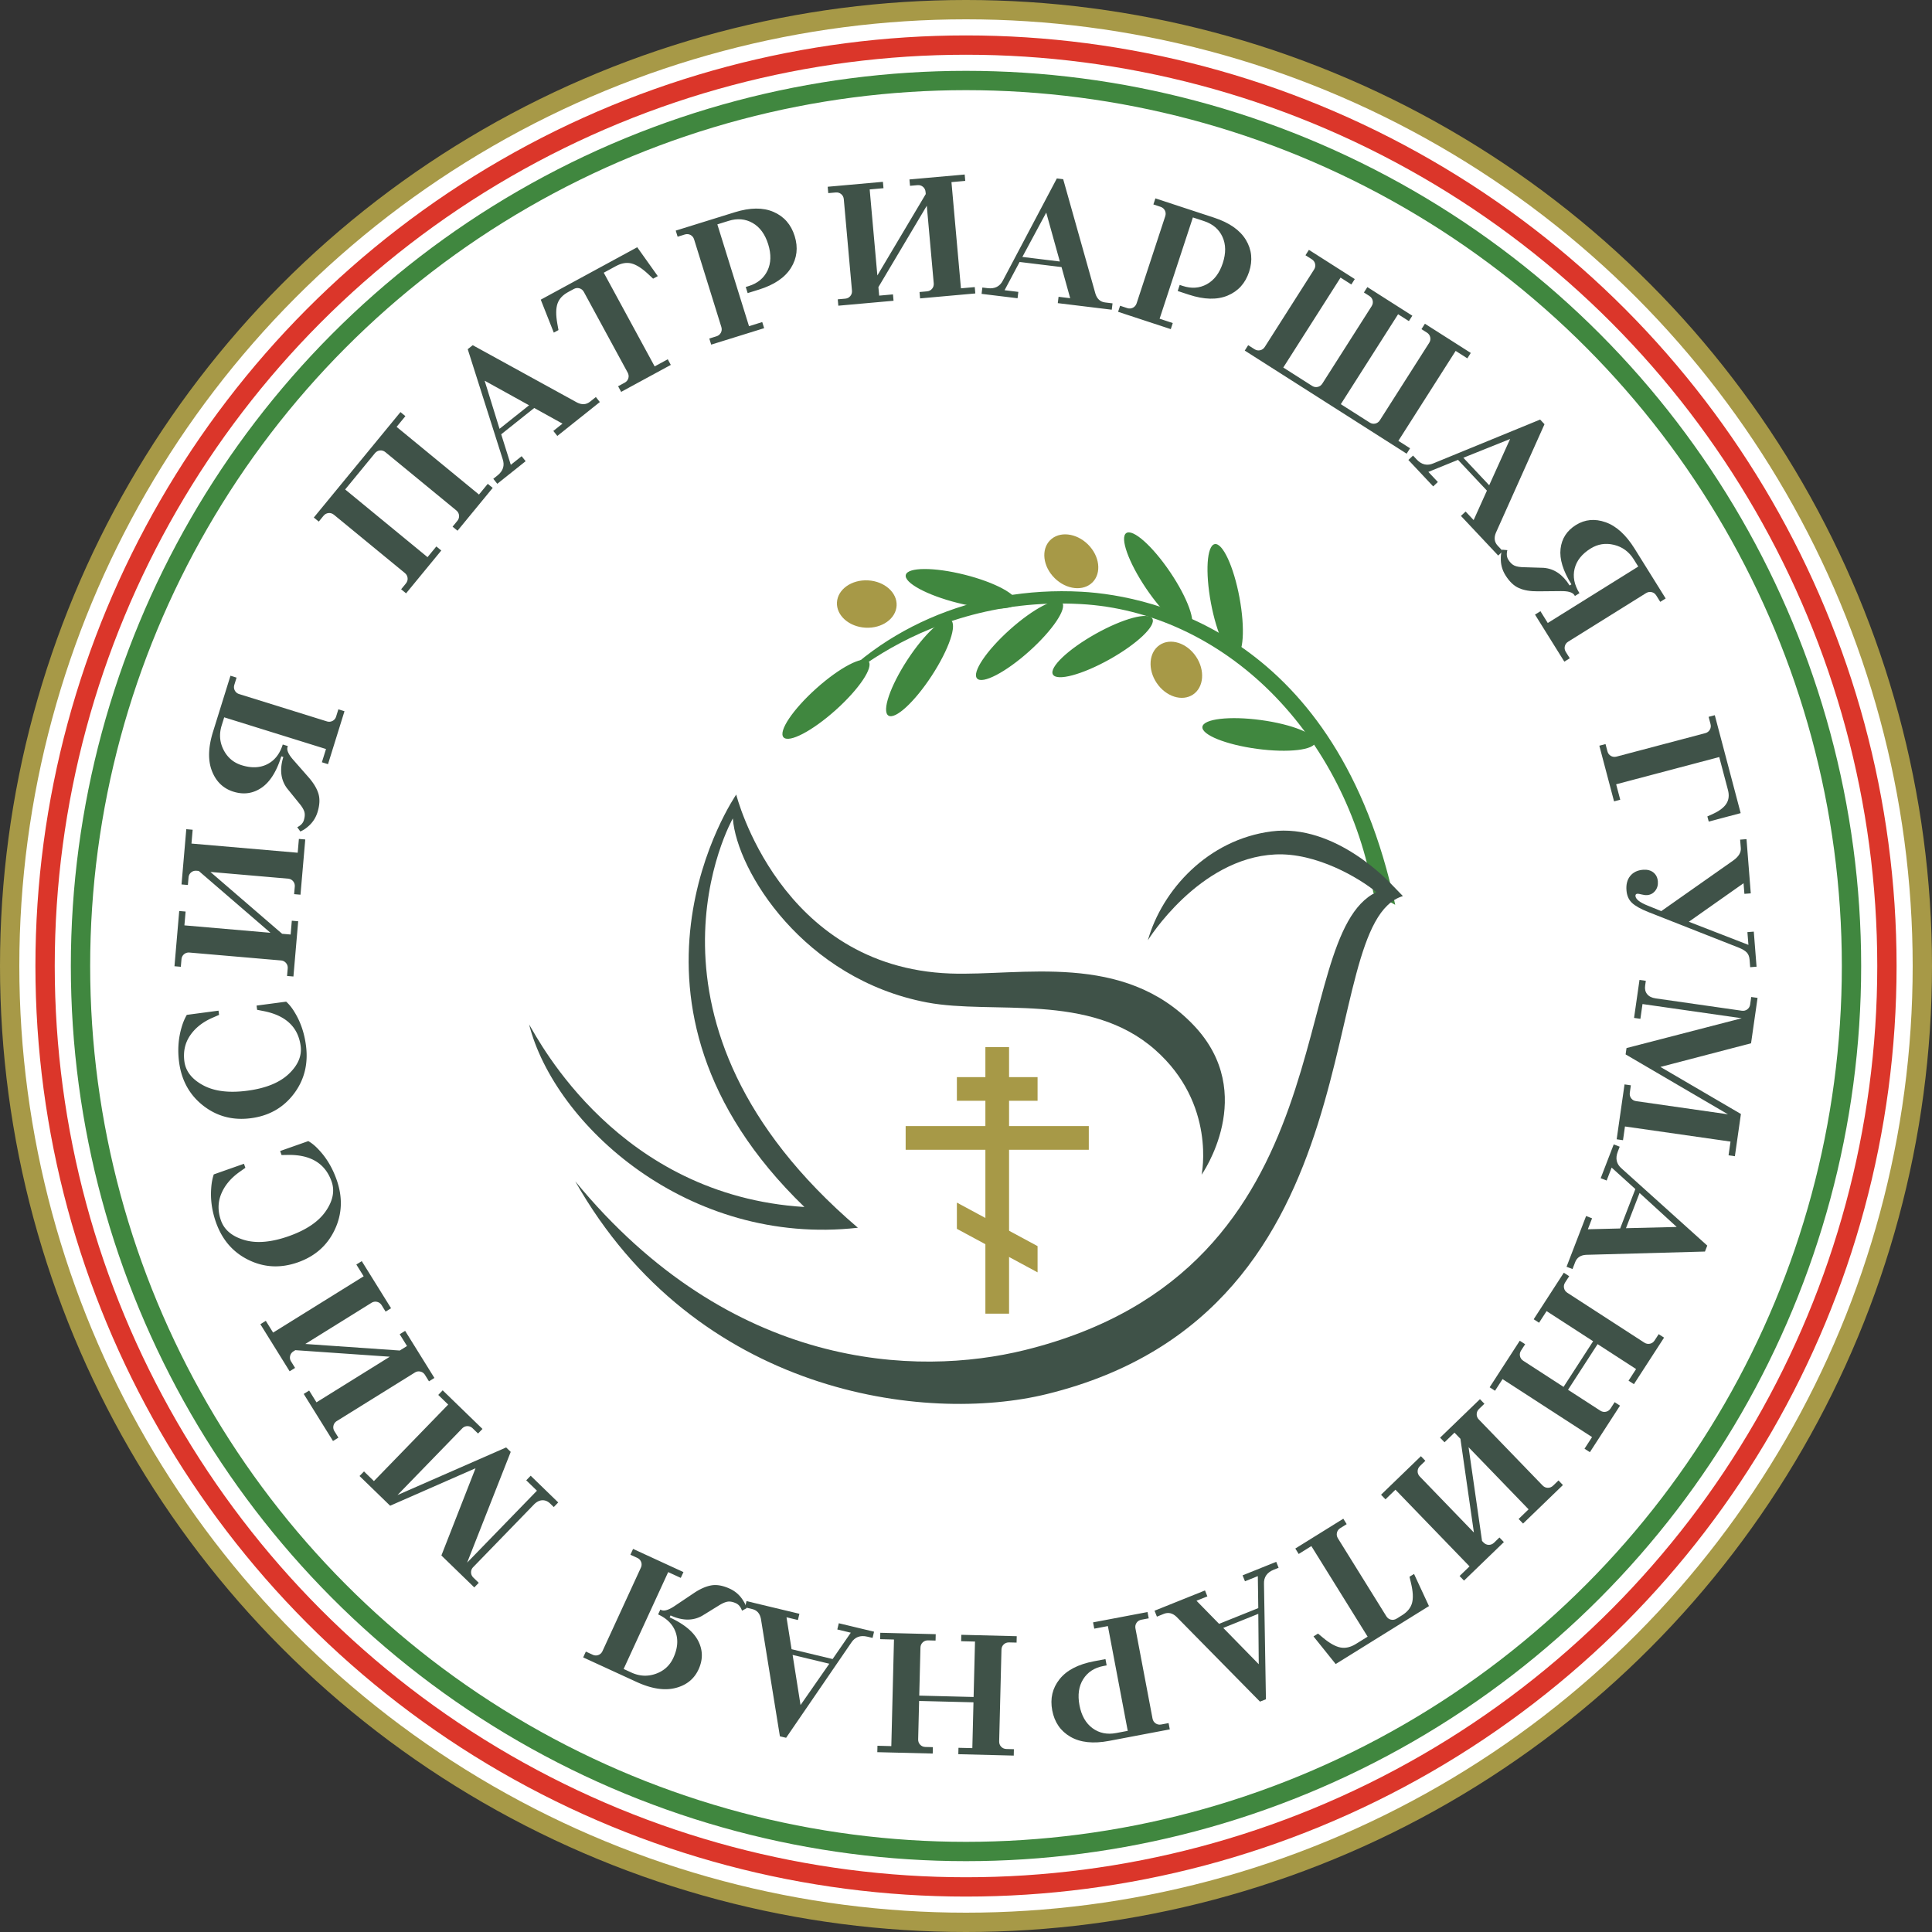
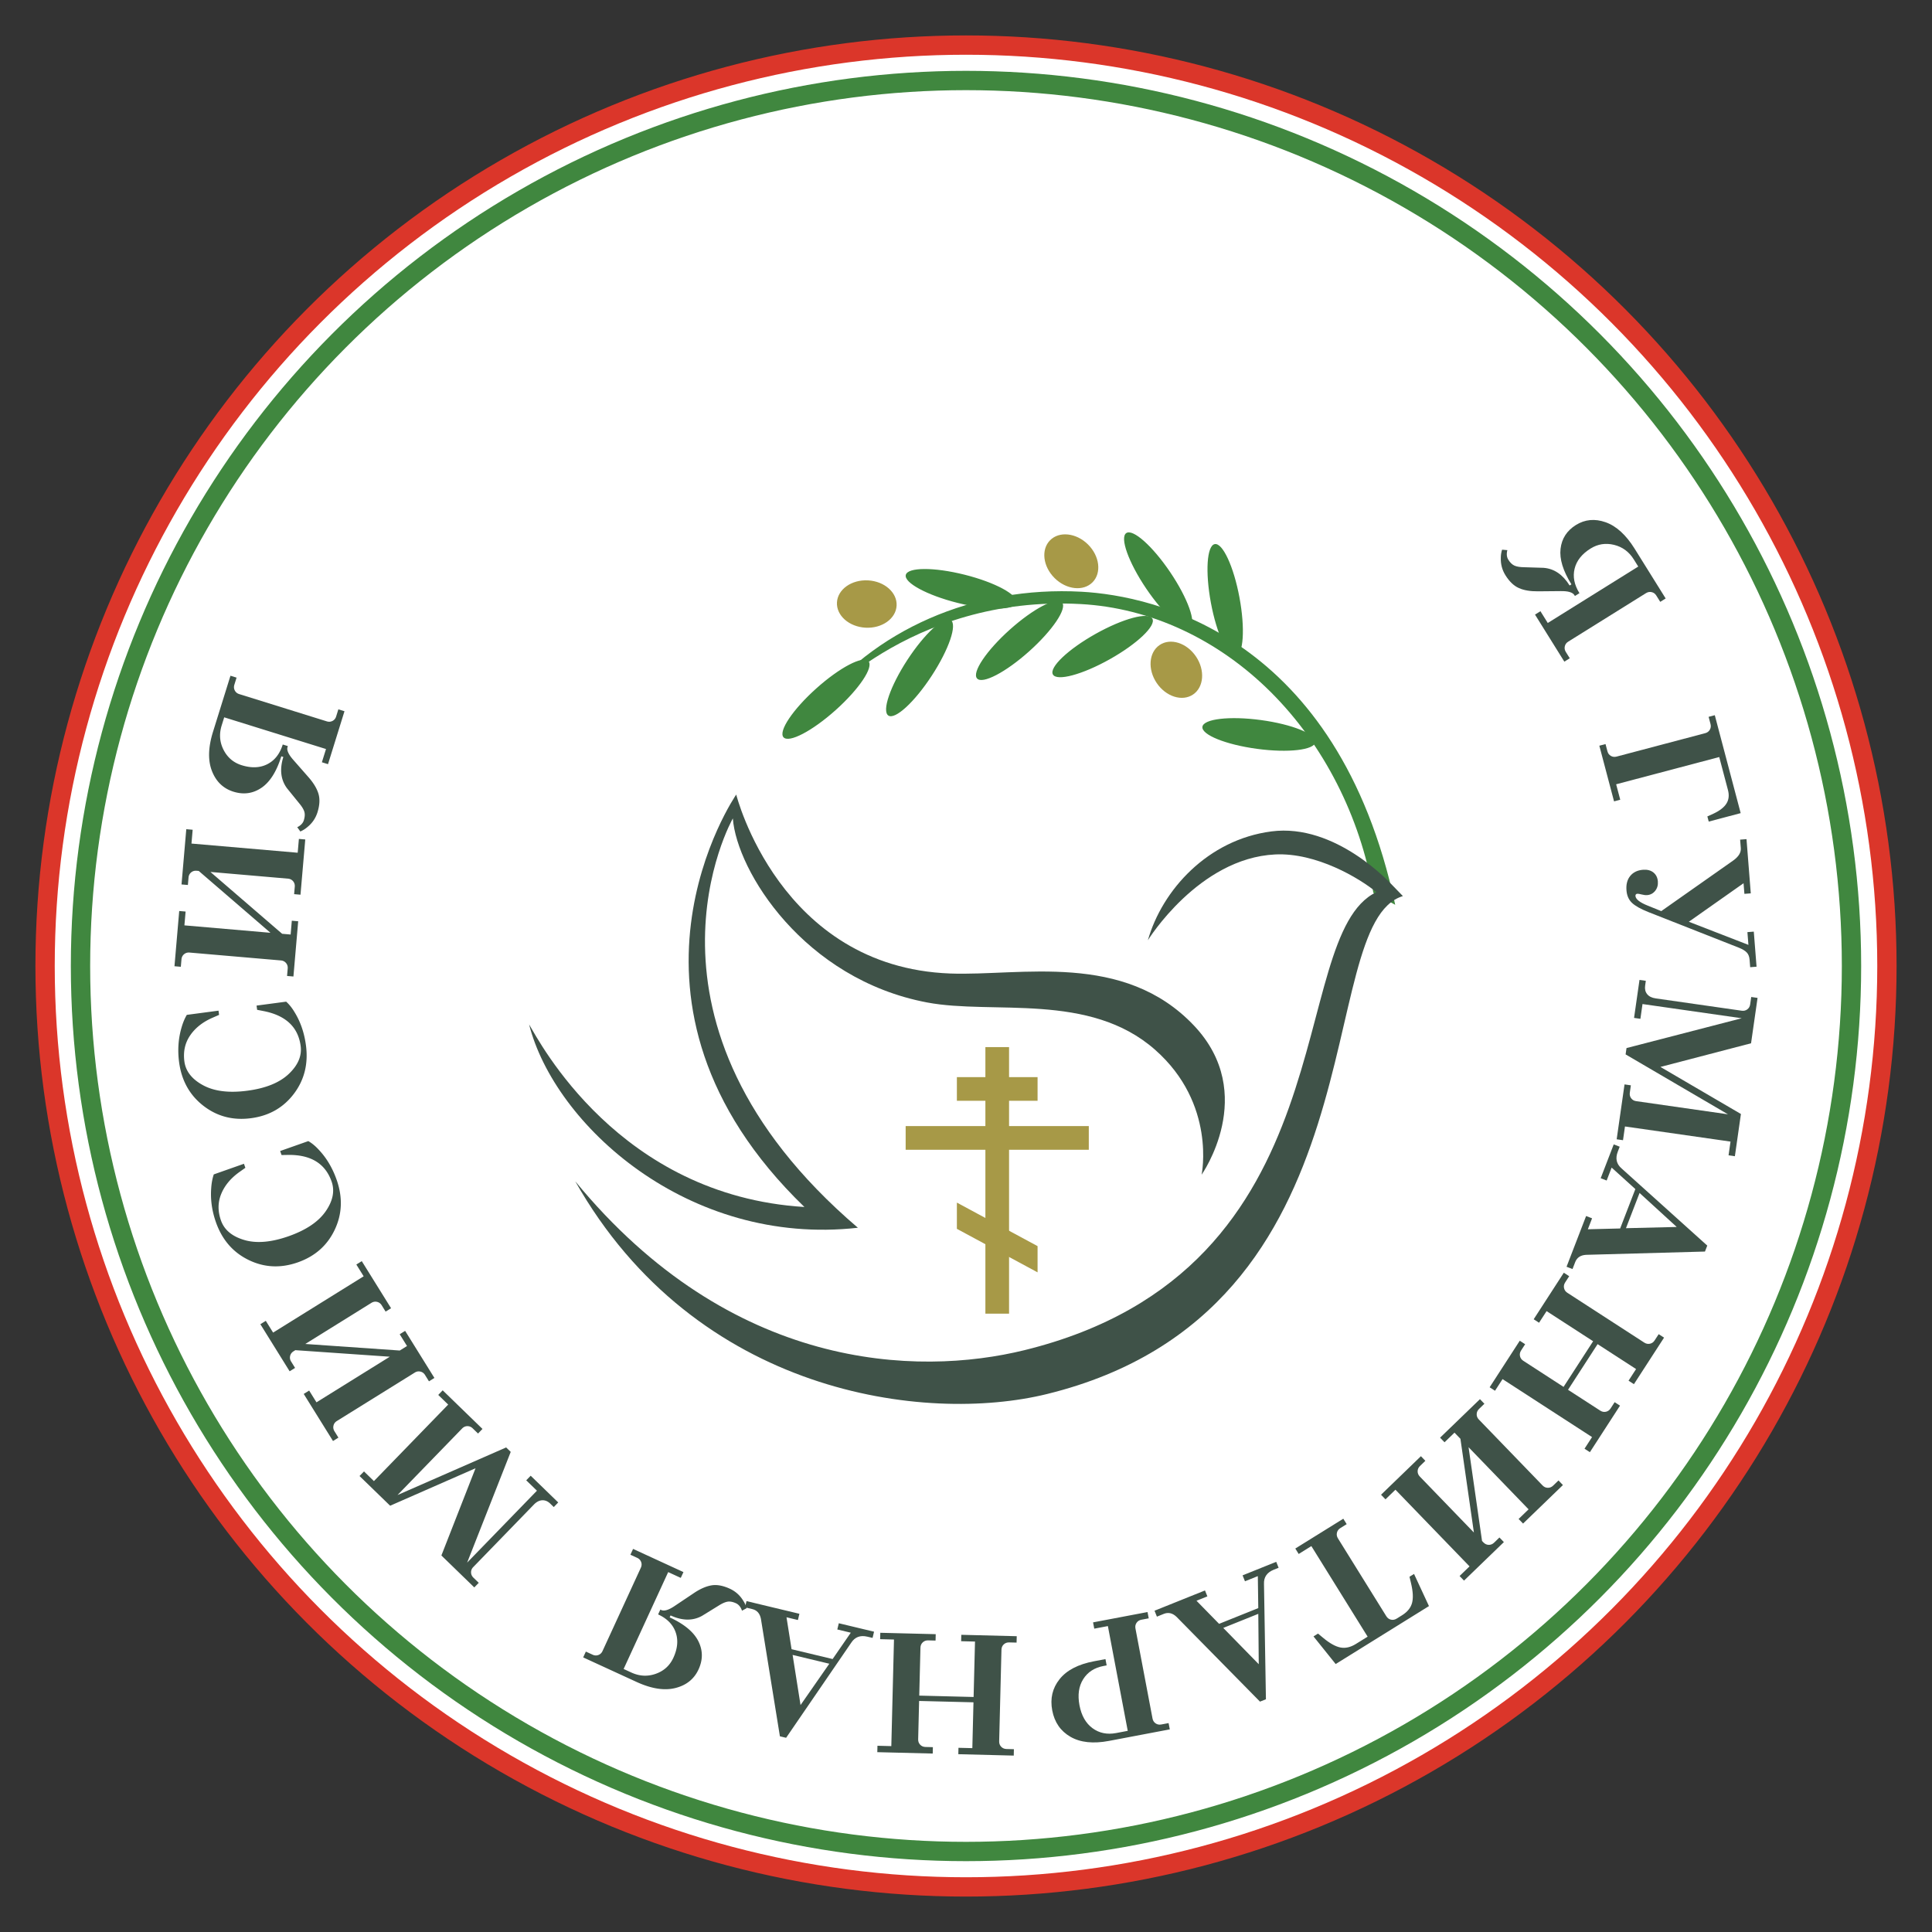
<svg xmlns="http://www.w3.org/2000/svg" width="600" height="600">
  <rect width="100%" height="100%" fill="#333333" stroke="none" />
  <g fill="none" fill-rule="evenodd" transform="translate(3 3)">
-     <circle cx="297" cy="297" r="297" fill="#FFF" fill-rule="nonzero" stroke="#A79947" stroke-width="6" />
    <circle cx="297" cy="297" r="286" fill="#FFF" fill-rule="nonzero" stroke="#DB362A" stroke-width="6" />
    <circle cx="297" cy="297" r="275" stroke="#40873F" stroke-width="6" />
    <g fill-rule="nonzero">
-       <path fill="#3F5248" d="M123.109 181.268l-1.535-1.262 1.472-1.79c.42-.512.603-1.078.537-1.701-.06-.62-.344-1.142-.855-1.561l-22.003-18.08c-.513-.422-1.076-.6-1.701-.542-.62.062-1.14.35-1.562.86l-1.47 1.791-1.536-1.262 26.912-32.746 1.53 1.26-2.73 3.327 25.58 21.021 2.735-3.324 1.535 1.262-10.932 13.3-1.533-1.26 1.47-1.79c.42-.513.602-1.079.542-1.699-.06-.62-.35-1.143-.86-1.564l-22.003-18.08c-.511-.42-1.079-.6-1.699-.538-.62.064-1.143.347-1.566.857l-9.244 11.26 25.58 21.022 2.736-3.325 1.535 1.26-10.935 13.304zm28.328-34.021l-1.24-1.555 1.298-1.03c1.757-1.406 2.297-3.102 1.609-5.097l-10.847-34.12 1.553-1.239 32.392 17.798c1.514.767 2.858.683 4.031-.25l1.816-1.448 1.236 1.555-13.203 10.527-1.24-1.557 2.848-2.268-8.782-4.858-10.257 8.173 2.985 9.48 3.367-2.682 1.239 1.554-8.805 7.017zm.7-17.077l9.169-7.306-13.796-7.636 4.626 14.942zm37.769-11.471l-.95-1.746 2.04-1.107c.584-.314.963-.769 1.143-1.37.174-.596.104-1.188-.214-1.773l-13.593-25.022c-.317-.584-.772-.962-1.371-1.14-.601-.177-1.188-.105-1.767.211l-1.752.946c-1.705.93-2.811 2.13-3.314 3.61-.502 1.48-.52 3.526-.058 6.137l.368 2.062-1.455.789-4.05-10.234L194.9 73.784l6.381 8.968-1.454.79-1.53-1.43c-1.94-1.81-3.665-2.906-5.181-3.293-1.514-.38-3.128-.108-4.832.82l-3.782 2.054 15.807 29.096 4.07-2.213.948 1.747-15.421 8.376zm27.96-14.672l-.586-1.897 2.213-.687c.632-.197 1.09-.573 1.385-1.124.287-.551.333-1.147.14-1.777l-8.459-27.194c-.194-.63-.57-1.09-1.123-1.385-.553-.29-1.146-.335-1.778-.139l-2.213.688-.59-1.898 18.34-5.7c4.764-1.485 8.773-1.519 12.033-.106 3.263 1.416 5.45 3.914 6.564 7.498 1.116 3.583.73 6.881-1.155 9.892-1.88 3.016-5.202 5.263-9.97 6.746l-3.475 1.08-.594-1.9.953-.292c2.736-.852 4.669-2.448 5.793-4.783 1.12-2.338 1.199-5.067.23-8.185-.974-3.122-2.583-5.327-4.834-6.616-2.247-1.284-4.741-1.505-7.484-.651l-3.478 1.082 9.834 31.618 4.11-1.278.588 1.897-16.443 5.111zm39.483-12.089l-.177-1.979 2.312-.205c.659-.06 1.185-.328 1.588-.808.402-.479.57-1.049.513-1.708l-2.535-28.363c-.06-.661-.33-1.19-.81-1.59-.48-.403-1.051-.573-1.71-.513l-2.304.206-.178-1.979 17.15-1.533.179 1.979-4.29.383 2.387 26.713 15.029-25.278-.06-.661c-.062-.66-.33-1.191-.807-1.59-.479-.398-1.046-.57-1.706-.511l-2.314.206-.177-1.98 17.153-1.534.177 1.982-4.284.382 2.945 32.982 4.293-.383.172 1.976-17.148 1.538-.178-1.982 2.308-.207c.658-.058 1.193-.327 1.59-.808.398-.477.572-1.047.513-1.708l-2.154-24.073-15.028 25.278.24 2.64 4.285-.386.177 1.979-17.15 1.535zm44.49-3.675l.239-1.97 1.64.196c2.238.27 3.825-.537 4.764-2.422l16.73-31.654 1.971.24L337.2 88.227c.513 1.622 1.516 2.52 3.005 2.7l2.303.28-.241 1.974-16.763-2.04.24-1.97 3.614.438-2.69-9.668-13.019-1.583-4.67 8.77 4.273.519-.24 1.974-11.174-1.359zm12.666-11.471l11.638 1.42-4.225-15.194-7.413 13.774zm29.73 17.045l.621-1.885 2.202.726c.632.206 1.223.168 1.781-.112.553-.286.937-.74 1.148-1.368l8.889-27.053c.204-.63.168-1.222-.112-1.78-.284-.558-.739-.939-1.366-1.145l-2.203-.729.622-1.884 18.243 5.997c4.74 1.558 8.024 3.858 9.865 6.9 1.832 3.044 2.165 6.347.993 9.913-1.171 3.565-3.401 6.027-6.683 7.388-3.281 1.36-7.293 1.262-12.03-.293l-3.46-1.138.618-1.887.946.309c2.726.896 5.224.719 7.493-.534 2.273-1.25 3.918-3.43 4.94-6.534 1.017-3.102.983-5.833-.102-8.188-1.085-2.354-2.991-3.981-5.717-4.877l-3.46-1.137-10.335 31.457 4.086 1.344-.615 1.89-16.363-5.38zm39.333 12.04l1.067-1.677 1.958 1.246c.56.356 1.14.464 1.75.328.61-.132 1.095-.48 1.45-1.037l15.294-24.02c.357-.562.468-1.146.333-1.754-.134-.606-.479-1.093-1.04-1.45l-1.956-1.246 1.07-1.671 14.243 9.071-1.069 1.677-3.348-2.135-17.788 27.928 8.933 5.69c.56.358 1.146.47 1.75.334.614-.137 1.095-.484 1.452-1.042L422.966 92.1c.355-.559.463-1.143.333-1.751-.137-.611-.486-1.095-1.047-1.449l-1.674-1.069 1.071-1.674 13.962 8.891-1.069 1.677-3.35-2.134-17.788 27.93 8.935 5.689c.56.359 1.144.47 1.755.336.606-.14 1.09-.485 1.447-1.045l15.299-24.016c.357-.56.467-1.143.33-1.753-.136-.611-.483-1.093-1.039-1.447l-1.68-1.069 1.07-1.676 14.242 9.07-1.069 1.678-3.628-2.312-17.788 27.93 3.629 2.312-1.064 1.676-50.275-32.018zm50.815 33.97l1.45-1.36 1.131 1.207c1.541 1.641 3.28 2.039 5.213 1.193l33.126-13.587 1.355 1.445-15.105 33.734c-.64 1.57-.446 2.908.578 4l1.59 1.688-1.444 1.363-11.57-12.309 1.452-1.358 2.493 2.654 4.125-9.15-8.978-9.555-9.207 3.743 2.948 3.136-1.45 1.363-7.707-8.207zm17.076-.688l8.024 8.543 6.492-14.368-14.516 5.825z" />
      <path fill="#3F5248" d="M463.483 167.71l1.648.143c-.082.204-.139.527-.175.969-.05.756.103 1.418.453 1.978.582.936 1.234 1.562 1.949 1.87.707.31 1.72.473 3.031.487l5.967.185c3.276.244 5.978 2.074 8.103 5.483l.562-.352c-2.617-4.195-3.743-7.88-3.375-11.046.365-3.166 1.953-5.626 4.764-7.38 2.81-1.751 5.88-2.04 9.216-.864 3.333 1.171 6.342 3.914 9.028 8.223l9.634 15.452-1.681 1.051-1.23-1.966c-.348-.563-.83-.913-1.436-1.054-.608-.142-1.193-.036-1.758.312L484.02 196.27c-.56.35-.916.826-1.052 1.437-.145.609-.041 1.192.309 1.756l1.23 1.966-1.688 1.052-9.108-14.612 1.687-1.051 2.276 3.655 28.1-17.522-1.4-2.247c-1.477-2.362-3.516-3.86-6.123-4.496-2.609-.634-5.039-.256-7.282 1.145-2.7 1.684-4.353 3.768-4.96 6.254-.612 2.487-.109 5.023 1.503 7.608l-1.405.874-.176-.278c-.537-.864-1.963-1.276-4.283-1.236l-6.983.065c-2.38.024-4.354-.304-5.926-.992-1.568-.685-2.973-2.019-4.212-4.004-1.028-1.649-1.503-3.46-1.433-5.428 0-.834.131-1.667.39-2.506m30.204 60.875l1.923-.505.594 2.241c.168.64.522 1.12 1.064 1.434.536.311 1.125.385 1.768.215l27.532-7.275c.639-.167 1.116-.522 1.43-1.064.313-.538.39-1.128.22-1.767l-.592-2.242 1.92-.508 8.036 30.412-9.922 2.625-.424-1.6 1.837-.83c1.99-.933 3.354-1.992 4.089-3.17.74-1.179.898-2.578.47-4.2l-2.708-10.244-32.013 8.46 1.27 4.802-1.924.506-4.57-17.29zm15.122 49.701l4.115 1.67 22.343-15.713c1.672-1.196 2.46-2.477 2.358-3.84l-.214-2.643 1.984-.153 1.326 16.836-1.98.152-.264-3.298-16.993 11.964 18.507 7.182-.316-3.962 1.983-.156.857 10.892-1.98.158-.182-2.311c-.074-.966-.367-1.723-.876-2.257-.503-.534-1.309-1.025-2.406-1.47l-28.11-11.07c-2.425-.963-4.139-1.923-5.145-2.884-1.008-.963-1.575-2.257-1.7-3.885-.147-1.847.244-3.342 1.176-4.477.93-1.135 2.252-1.772 3.967-1.907 1.32-.102 2.395.178 3.221.842.83.665 1.291 1.594 1.384 2.782.092 1.146-.191 2.118-.833 2.923-.646.803-1.475 1.243-2.483 1.322-.487.041-1.057-.026-1.713-.196-.66-.17-1.095-.244-1.315-.23-.439.036-.645.273-.61.714.086 1.013 1.381 2.017 3.899 3.015m-2.646 23.033l1.964.283-.213 1.508c-.15 1.05.056 1.922.625 2.63.569.705 1.442 1.145 2.626 1.314l26.747 3.832c.654.096 1.23-.048 1.731-.421.498-.375.796-.892.889-1.548l.328-2.295 1.969.283-2.022 14.094-28.145 7.344 24.998 14.616-1.876 13.113-1.964-.278.609-4.264-32.779-4.695-.61 4.264-1.967-.283 2.441-17.046 1.967.283-.328 2.295c-.094.651.048 1.232.42 1.73.377.503.892.8 1.544.89l28.519 4.088-31.787-18.603.28-1.969 35.778-9.26-30.81-4.412-.656 4.59-1.969-.284 1.691-11.8zm-8.005 51.083l1.854.714-.594 1.543c-.811 2.102-.417 3.837 1.182 5.212l26.609 23.958-.716 1.85-36.944 1.02c-1.695.105-2.814.853-3.353 2.256l-.836 2.16-1.851-.713 6.074-15.757 1.852.714-1.308 3.4 10.03-.247 4.718-12.236-7.366-6.673-1.545 4.02-1.853-.72 4.047-10.501zm8.025 15.085l-4.221 10.938 15.764-.383-11.543-10.555zm-23.523 24.764l1.67 1.083-1.26 1.945c-.362.556-.477 1.135-.342 1.749.129.608.474 1.096 1.024 1.451l23.906 15.484c.558.359 1.14.47 1.749.34.613-.13 1.1-.47 1.453-1.03l1.265-1.94 1.667 1.077-9.36 14.454-1.67-1.082 2.34-3.613-11.95-7.737-9.182 14.176 10.01 6.477c.554.359 1.136.474 1.75.345.61-.134 1.096-.475 1.458-1.03l1.258-1.946 1.667 1.079-9.356 14.453-1.667-1.078 2.337-3.612-27.795-18.004-2.34 3.618-1.668-1.079 9.356-14.458 1.67 1.083-1.26 1.945c-.359.555-.474 1.135-.345 1.748.13.609.477 1.098 1.035 1.457l12.501 8.101 9.182-14.176-14.454-9.355-2.338 3.611-1.667-1.083 9.356-14.453zm-26.044 39.274l1.38 1.423-1.668 1.614c-.474.46-.718 1.001-.73 1.625-.012.622.213 1.178.673 1.652l19.79 20.48c.458.475 1.002.72 1.624.73.626.009 1.177-.213 1.653-.672l1.668-1.614 1.377 1.432-12.38 11.962-1.383-1.427 3.096-2.995-18.636-19.287 4.182 29.108.463.48c.458.473 1.001.718 1.627.733.622.004 1.171-.216 1.65-.676l1.664-1.614 1.38 1.432-12.38 11.962-1.378-1.427 3.092-2.99-23.01-23.814-3.095 2.99-1.377-1.428 12.381-11.967 1.38 1.432-1.664 1.61c-.48.46-.722 1-.736 1.624-.007.622.216 1.173.678 1.652l16.797 17.386-4.183-29.108-1.842-1.908-3.095 2.99-1.384-1.427 12.386-11.963zm-42.439 37.123l1.05 1.687-1.97 1.226c-.565.345-.917.824-1.058 1.432-.142.61-.036 1.193.311 1.759l15.028 24.187c.35.561.827.916 1.438 1.06.608.139 1.193.033 1.758-.316l1.686-1.045c1.648-1.03 2.68-2.295 3.1-3.8.411-1.504.311-3.549-.302-6.126l-.484-2.037 1.408-.876 4.635 9.983-28.969 18-6.89-8.585 1.41-.873 1.606 1.337c2.04 1.696 3.829 2.688 5.361 2.98 1.536.297 3.13-.067 4.782-1.093l3.655-2.27-17.477-28.127-3.935 2.449-1.05-1.692 14.907-9.26zm-20.83 13.39l.738 1.845-1.538.618c-2.084.839-3.09 2.31-3.001 4.417l.601 35.8-1.842.738-25.927-26.34c-1.232-1.173-2.541-1.475-3.938-.919l-2.149.868-.738-1.845 15.67-6.295.738 1.844-3.377 1.356 7.018 7.172 12.17-4.887-.14-9.935-3.993 1.604-.74-1.844 10.448-4.197zm-5.571 16.154l-10.878 4.37 11.021 11.272-.143-15.642zm-34.4-.56l.372 1.955-2.276.43c-.651.126-1.154.441-1.504.959-.352.517-.465 1.102-.343 1.753l5.304 27.978c.126.652.445 1.15.96 1.504.515.35 1.1.465 1.752.34l2.277-.431.372 1.95-18.87 3.579c-4.902.929-8.89.508-11.973-1.27-3.079-1.777-4.966-4.508-5.663-8.192-.701-3.69.056-6.922 2.27-9.696 2.214-2.784 5.774-4.633 10.677-5.567l3.58-.676.368 1.95-.978.187c-2.817.531-4.917 1.897-6.3 4.091-1.381 2.194-1.767 4.896-1.161 8.106.61 3.21 1.961 5.581 4.046 7.12 2.089 1.532 4.546 2.04 7.363 1.504l3.581-.68-6.168-32.535-4.233.8-.371-1.95 16.919-3.209zm-40.617 7.507l-.05 1.983-2.317-.057c-.662-.015-1.217.192-1.674.618-.453.431-.688.978-.703 1.638l-.713 28.472c-.017.66.19 1.216.623 1.671.428.45.976.685 1.638.704l2.313.058-.045 1.988-17.213-.435.045-1.984 4.306.105.354-14.233-16.883-.421-.294 11.915c-.02.66.192 1.221.62 1.671.43.45.975.69 1.637.704l2.313.058-.045 1.987-17.213-.43.05-1.989 4.302.11.829-33.103-4.302-.11.05-1.984 17.213.432-.048 1.988-2.321-.062c-.66-.015-1.217.191-1.667.622-.453.431-.69.973-.706 1.64l-.372 14.893 16.88.426.434-17.213-4.305-.11.048-1.988 17.216.436zm-44.312-1.404l-.462 1.93-1.61-.382c-2.189-.527-3.86.095-5.008 1.863l-20.229 29.54-1.93-.46-5.896-36.486c-.328-1.672-1.219-2.678-2.68-3.027l-2.256-.542.464-1.935 16.423 3.938-.463 1.935-3.543-.848 1.574 9.912 12.748 3.056 5.643-8.182-4.189-1.006.467-1.93 10.947 2.624zm-13.895 9.95l-11.398-2.734 2.463 15.574 8.935-12.84z" />
      <path fill="#3F5248" d="M228.88 496.434l-1.458.786c-.043-.21-.173-.513-.384-.9-.379-.662-.87-1.131-1.467-1.408-1.005-.461-1.889-.624-2.652-.49-.767.135-1.701.556-2.805 1.26l-5.086 3.134c-2.87 1.595-6.132 1.547-9.78-.13l-.277.604c4.493 2.064 7.453 4.522 8.893 7.367 1.437 2.851 1.461 5.778.08 8.787-1.388 3.008-3.793 4.934-7.223 5.792-3.427.853-7.452.215-12.06-1.907l-16.548-7.607.827-1.807 2.107.968c.602.278 1.196.307 1.783.091.584-.215 1.015-.628 1.291-1.231l11.9-25.87c.275-.598.309-1.193.091-1.782-.218-.584-.625-1.015-1.227-1.289l-2.105-.967.829-1.807 15.644 7.196-.833 1.802-3.907-1.797-13.838 30.085 2.407 1.107c2.53 1.16 5.057 1.288 7.584.388 2.532-.9 4.345-2.559 5.454-4.963 1.33-2.889 1.561-5.538.701-7.952-.855-2.41-2.67-4.255-5.436-5.524l.691-1.505.3.14c.925.42 2.34-.02 4.254-1.328l5.802-3.89c1.969-1.332 3.803-2.14 5.488-2.433 1.693-.293 3.6.053 5.727 1.03 1.765.814 3.157 2.06 4.18 3.74a8.623 8.623 0 011.053 2.31M170.362 463.6l-1.382 1.427-1.095-1.063c-.759-.738-1.588-1.083-2.498-1.04-.903.044-1.773.499-2.6 1.351l-18.816 19.393c-.465.474-.688 1.025-.679 1.648.01.623.25 1.165.724 1.63l1.665 1.613-1.385 1.428-10.219-9.921 10.6-27.087-26.517 11.637-9.506-9.228 1.387-1.422 3.084 2.999 23.063-23.762-3.09-3 1.382-1.427 12.36 11.991-1.382 1.428-1.664-1.614c-.48-.46-1.026-.685-1.654-.68-.62.013-1.167.253-1.626.728L120.45 461.3l33.734-14.783 1.426 1.379-13.537 34.393 21.678-22.34-3.324-3.224 1.38-1.427 8.555 8.302zm-38.452-38.666l-1.69 1.05-1.223-1.97c-.35-.565-.826-.915-1.435-1.054-.606-.144-1.195-.043-1.755.312l-24.186 15.033c-.563.35-.915.829-1.055 1.438-.141.608-.038 1.196.312 1.758l1.222 1.968-1.682 1.05-9.095-14.621 1.687-1.05 2.273 3.655 22.776-14.165-29.34-2.032-.56.35c-.56.35-.913.828-1.056 1.437-.142.608-.042 1.193.313 1.753l1.222 1.97-1.69 1.048-9.09-14.62 1.687-1.05 2.273 3.655 28.121-17.485-2.275-3.656 1.688-1.049 9.096 14.621-1.69 1.054-1.223-1.974c-.35-.56-.834-.914-1.44-1.054-.606-.143-1.19-.038-1.755.312L91.814 414.38l29.34 2.037 2.248-1.4-2.273-3.655 1.688-1.05 9.093 14.622zM86.537 355.67l-2.096.039-.439-1.25 8.746-3.082c1.114.638 2.207 1.539 3.27 2.707 2.39 2.53 4.233 5.63 5.524 9.295 1.92 5.451 1.73 10.62-.578 15.507-2.304 4.882-6.122 8.264-11.452 10.142-5.33 1.878-10.422 1.638-15.28-.723-4.86-2.362-8.247-6.267-10.17-11.723-1.26-3.58-1.747-7.153-1.459-10.722.11-1.537.376-2.918.788-4.14l9.368-3.3.441 1.25-1.967 1.395c-2.647 1.916-4.499 4.172-5.55 6.764-1.051 2.597-1.072 5.328-.058 8.202 1.029 2.917 3.433 4.934 7.225 6.055 3.785 1.122 8.389.728 13.804-1.173 5.412-1.912 9.241-4.49 11.493-7.737 2.25-3.253 2.858-6.333 1.832-9.252-1.969-5.58-6.448-8.33-13.442-8.254m-7.627-44.663l-2.057-.398-.175-1.313 9.19-1.221c.962.852 1.843 1.96 2.648 3.324 1.82 2.966 2.985 6.378 3.497 10.229.762 5.735-.488 10.75-3.746 15.057-3.26 4.307-7.69 6.837-13.293 7.578-5.602.743-10.536-.54-14.802-3.846-4.271-3.305-6.79-7.828-7.553-13.563-.496-3.76-.24-7.359.773-10.789.427-1.485.969-2.778 1.625-3.89l9.847-1.307.173 1.312-2.209.963c-2.984 1.332-5.26 3.157-6.822 5.48-1.562 2.324-2.144 4.993-1.744 8.015.408 3.062 2.35 5.534 5.828 7.407 3.48 1.878 8.065 2.438 13.751 1.681 5.69-.752 9.97-2.49 12.84-5.206 2.867-2.721 4.098-5.611 3.688-8.677-.776-5.863-4.598-9.476-11.459-10.836m9.217-10.746l-1.978-.167.2-2.31c.054-.662-.115-1.23-.519-1.708-.4-.477-.936-.746-1.592-.803l-28.37-2.448c-.662-.057-1.23.115-1.709.517-.476.403-.744.932-.802 1.591l-.201 2.309-1.974-.168 1.476-17.155 1.983.17-.37 4.29 26.723 2.307-22.277-19.208-.658-.056c-.661-.057-1.229.117-1.706.517-.479.402-.744.932-.802 1.591l-.201 2.312-1.977-.17 1.479-17.156 1.98.17-.368 4.29 32.988 2.849.371-4.29 1.979.169-1.482 17.156-1.977-.17.2-2.307c.054-.663-.116-1.231-.52-1.71-.4-.474-.935-.745-1.591-.8l-24.085-2.082 22.271 19.206 2.643.23.365-4.29 1.982.172-1.48 17.152zm2.147-45.036l-.968-1.342c.206-.074.493-.238.847-.5.607-.455 1.007-1.003 1.204-1.636.325-1.055.378-1.952.146-2.695-.23-.74-.77-1.615-1.612-2.616l-3.76-4.637c-1.953-2.644-2.332-5.883-1.134-9.72l-.633-.196c-1.47 4.723-3.526 7.979-6.163 9.77-2.641 1.79-5.538 2.194-8.7 1.21-3.164-.987-5.389-3.124-6.675-6.415-1.289-3.289-1.176-7.359.333-12.207l5.415-17.388 1.895.59-.688 2.213c-.196.635-.15 1.226.142 1.78.29.55.747.924 1.38 1.12l27.19 8.466c.634.196 1.228.15 1.782-.14.55-.29.924-.75 1.12-1.384l.688-2.213 1.9.591-5.117 16.442-1.901-.593 1.28-4.109-31.616-9.845-.788 2.53c-.824 2.656-.628 5.179.592 7.574 1.224 2.39 3.094 3.979 5.624 4.766 3.037.945 5.697.84 7.98-.325 2.275-1.164 3.87-3.198 4.773-6.109l1.58.492-.095.318c-.3.97.322 2.32 1.862 4.046l4.608 5.25c1.572 1.785 2.613 3.495 3.117 5.132.507 1.638.413 3.574-.281 5.809-.58 1.853-1.638 3.399-3.174 4.63a8.432 8.432 0 01-2.153 1.341" />
      <path fill="#40873F" d="M423.516 274.308c-4.164-23.848-15.441-45.961-31.755-62.267-16.518-16.51-37.498-26.256-59.077-27.442-53.497-2.941-83.23 32.677-83.23 32.677 18.738-24.702 49.93-38.351 83.441-36.507 22.522 1.238 79.526 13.656 97.395 97.219l-6.774-3.68z" />
      <path fill="#40873F" d="M360.423 174.707c5.473 8.106 8.234 15.809 6.17 17.203-2.067 1.394-8.178-4.046-13.65-12.153-5.472-8.108-8.233-15.81-6.167-17.205 2.065-1.394 8.176 4.048 13.647 12.155m-63.845.775c9.485 2.383 16.683 6.274 16.076 8.691-.607 2.416-8.79 2.445-18.276.062s-16.683-6.275-16.076-8.692c.608-2.416 8.79-2.445 18.276-.06m85.35 7.08c1.793 9.613 1.259 17.779-1.192 18.236-2.45.456-5.888-6.968-7.68-16.584-1.791-9.615-1.257-17.78 1.193-18.237 2.45-.457 5.889 6.968 7.68 16.584m-40.29 19.176c-8.53 4.785-16.433 6.902-17.653 4.728-1.22-2.174 4.707-7.814 13.239-12.6 8.53-4.785 16.433-6.902 17.652-4.728 1.219 2.174-4.707 7.815-13.238 12.6m45.727 27.822c-9.692-1.31-17.28-4.373-16.946-6.843.333-2.47 8.461-3.409 18.153-2.1 9.694 1.31 17.282 4.372 16.948 6.843-.334 2.47-8.462 3.41-18.155 2.1m-70.728-30.307c-7.286 6.525-14.54 10.31-16.201 8.455-1.664-1.858 2.894-8.651 10.18-15.179 7.285-6.525 14.538-10.31 16.2-8.455 1.665 1.857-2.894 8.652-10.18 15.179m-30.283 7.608c-5.349 8.19-11.376 13.723-13.462 12.362-2.087-1.364.556-9.107 5.905-17.296 5.348-8.189 11.375-13.723 13.462-12.36 2.087 1.363-.558 9.106-5.905 17.294m-29.824 10.656c-7.286 6.526-14.54 10.312-16.204 8.455-1.662-1.856 2.897-8.65 10.182-15.176 7.285-6.528 14.54-10.312 16.201-8.456 1.664 1.856-2.894 8.652-10.18 15.177" />
      <path fill="#A79947" d="M334.875 166.075c3.643 3.604 4.282 8.865 1.424 11.756-2.856 2.89-8.127 2.312-11.77-1.29-3.644-3.602-4.28-8.865-1.423-11.754 2.855-2.89 8.125-2.313 11.77 1.288m-68.286 11.166c5.115.28 9.081 3.798 8.858 7.856-.222 4.057-4.55 7.119-9.666 6.837-5.116-.282-9.082-3.798-8.858-7.856.222-4.057 4.55-7.118 9.666-6.837m101.835 23.643c2.865 4.248 2.458 9.532-.91 11.805-3.368 2.273-8.422.675-11.288-3.572-2.867-4.246-2.459-9.532.91-11.806 3.367-2.273 8.421-.673 11.288 3.573" />
      <path fill="#3F5248" d="M367.806 315.505c-21.883-23.116-53.737-15.355-75.72-16.176-53.037-1.983-66.444-55.572-66.444-55.572s-44.596 64.507 21.174 128.085c-57.634-3.561-82.335-51.446-85.497-56.7 7.858 31.056 49.29 69.069 102.104 63.147-74.796-63.887-38.859-127.09-38.833-127.118 1.235 16.294 22.018 49.914 60.332 57.154 20.519 3.877 50.39-3.327 70.82 14.705 19.056 16.82 14.427 38.787 14.427 38.787s17.722-25.094-2.363-46.312" />
      <path fill="#3F5248" d="M322.156 429.928c-37.835 9.304-109.007.21-146.512-66.073 48.374 58.872 106.093 60.67 139.533 52.446 102.121-25.113 80.449-128.404 109.272-142.24-5.296-4.345-18.625-12.328-31.438-11.704-23.79 1.152-39.527 26.646-39.527 26.646 4.435-15.592 18.581-31.23 38.378-33.802 19.935-2.588 36.908 16.053 37.6 16.768l3.218 3.316c-28.548 8.64-5.068 128.71-110.524 154.643" />
      <path fill="#A79947" d="M303.022 404.969h7.353v-82.78h-7.353z" />
      <path fill="#A79947" d="M294.168 338.862h25.06v-7.352h-25.06zm-15.908 15.204h56.877v-7.353H278.26zm40.968 29.927l-25.059-13.516v8.15l25.059 13.513z" />
    </g>
  </g>
</svg>